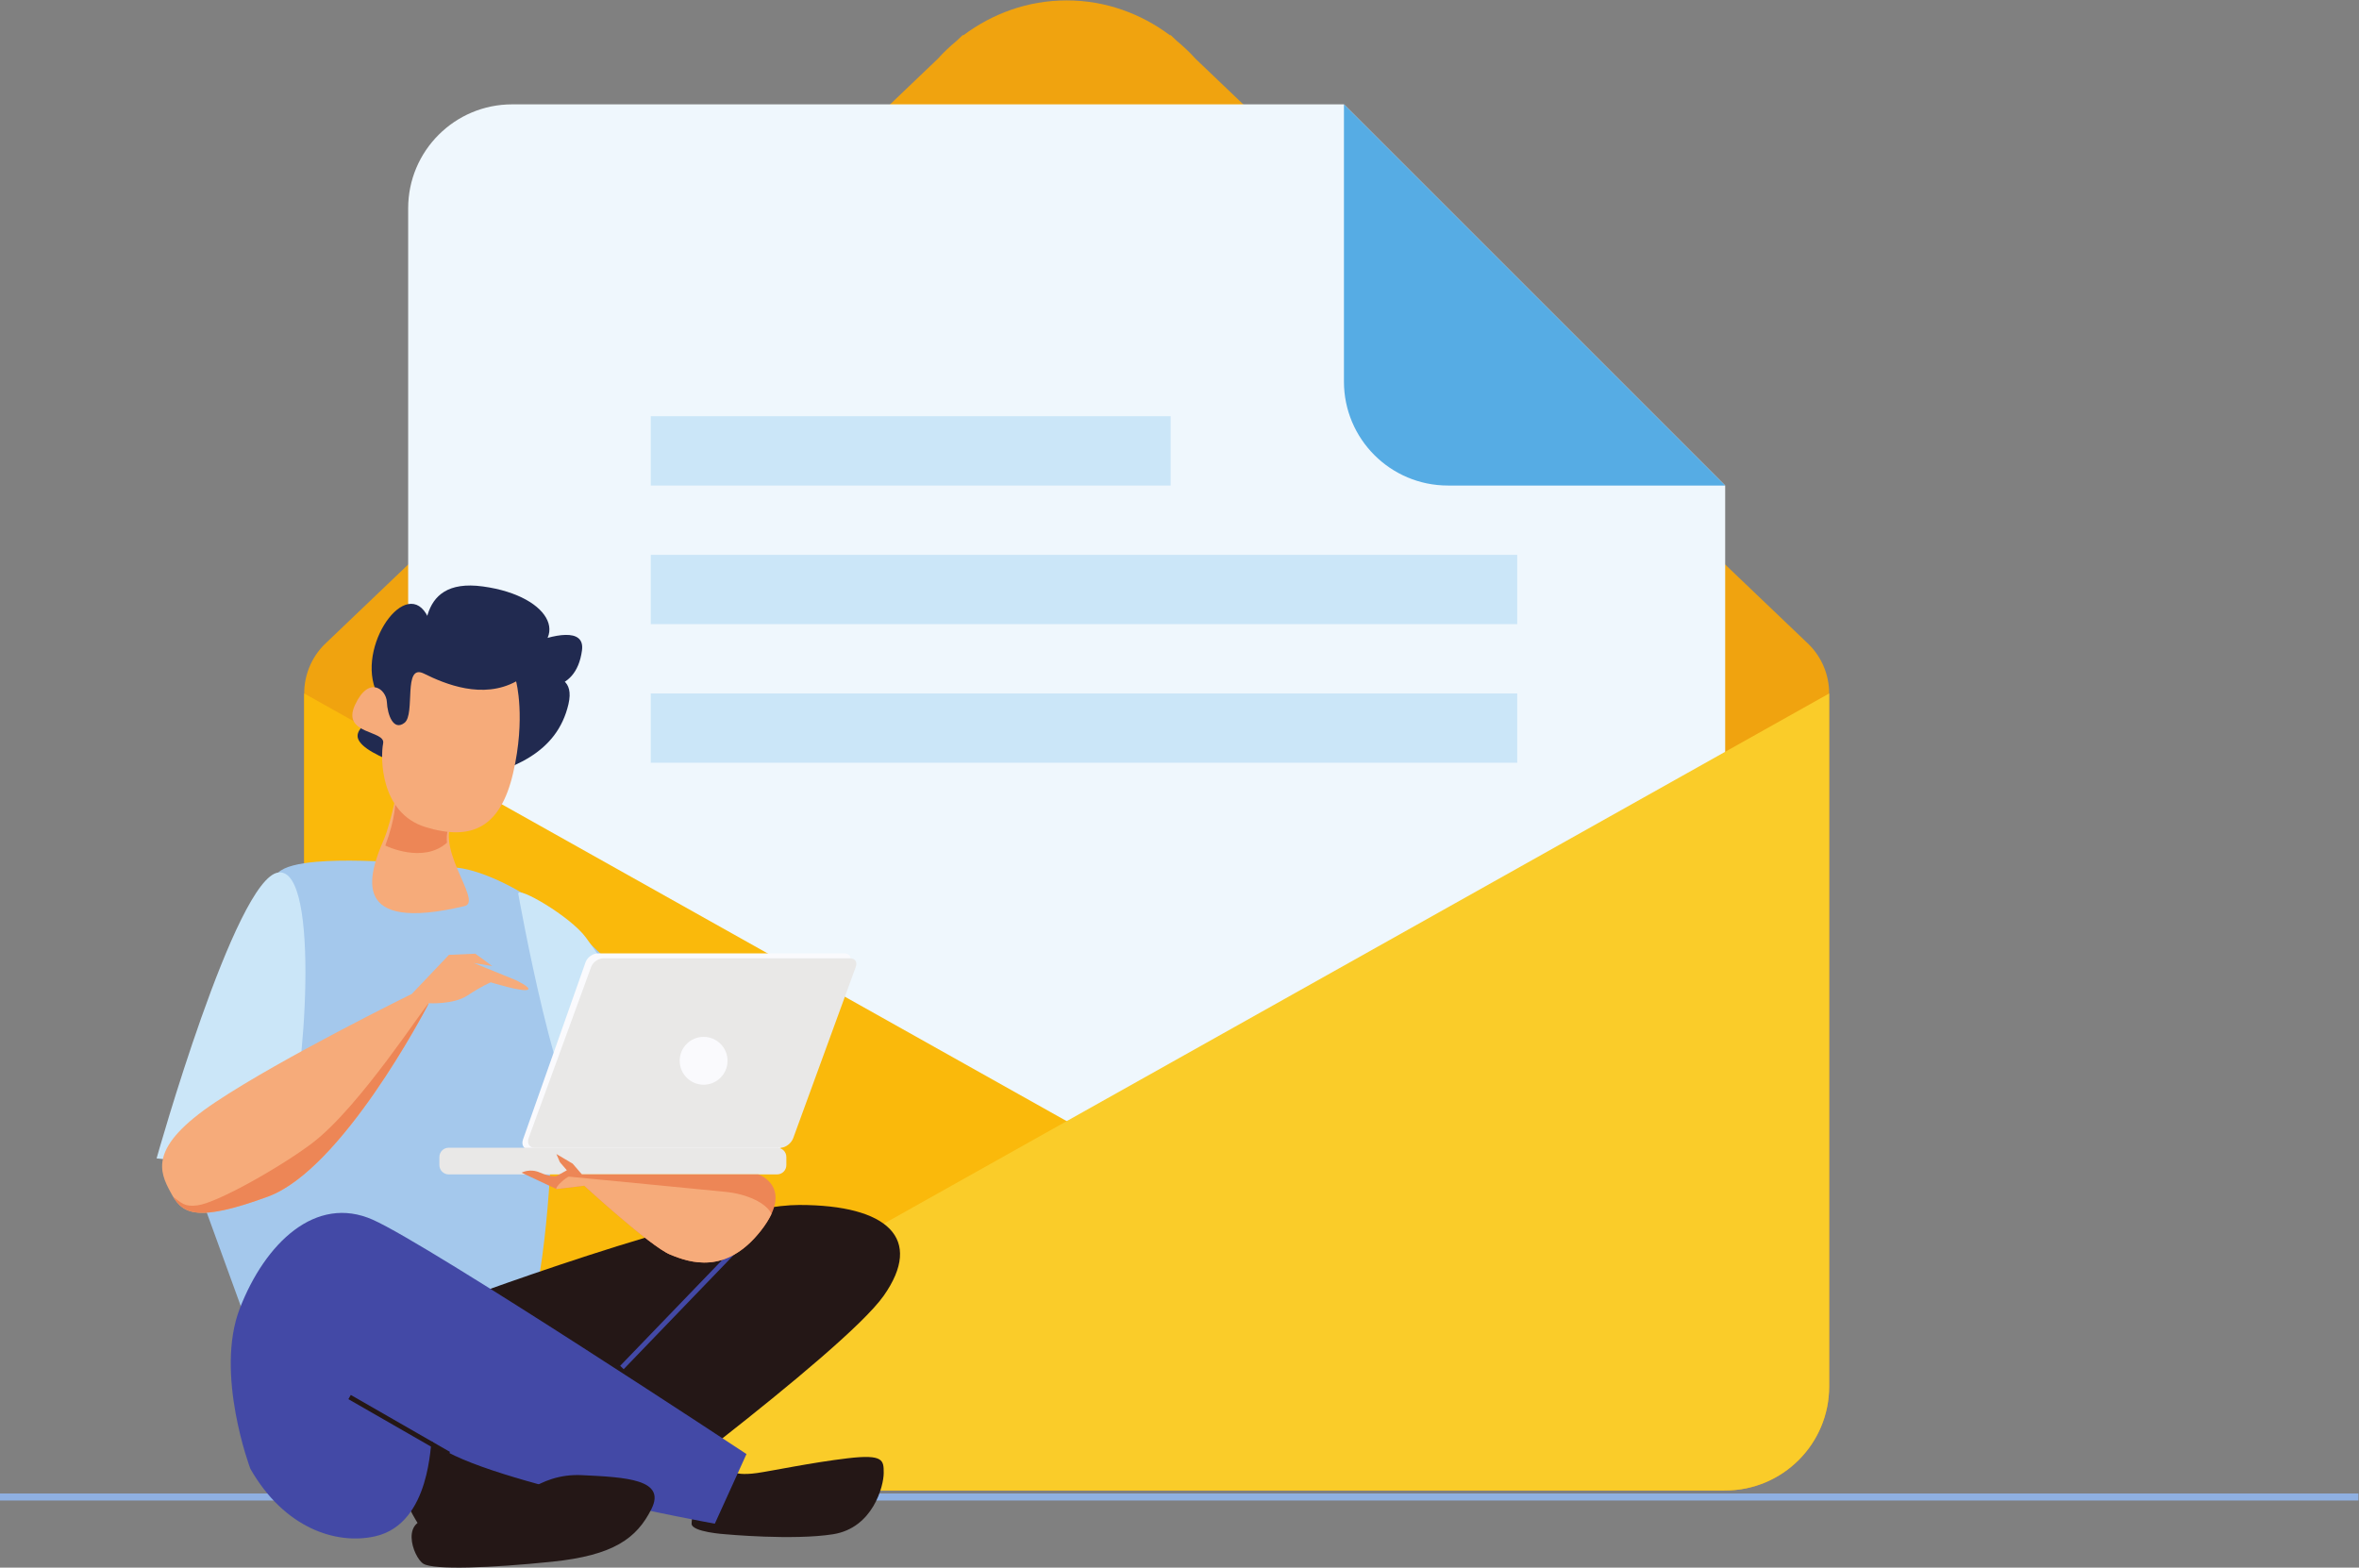
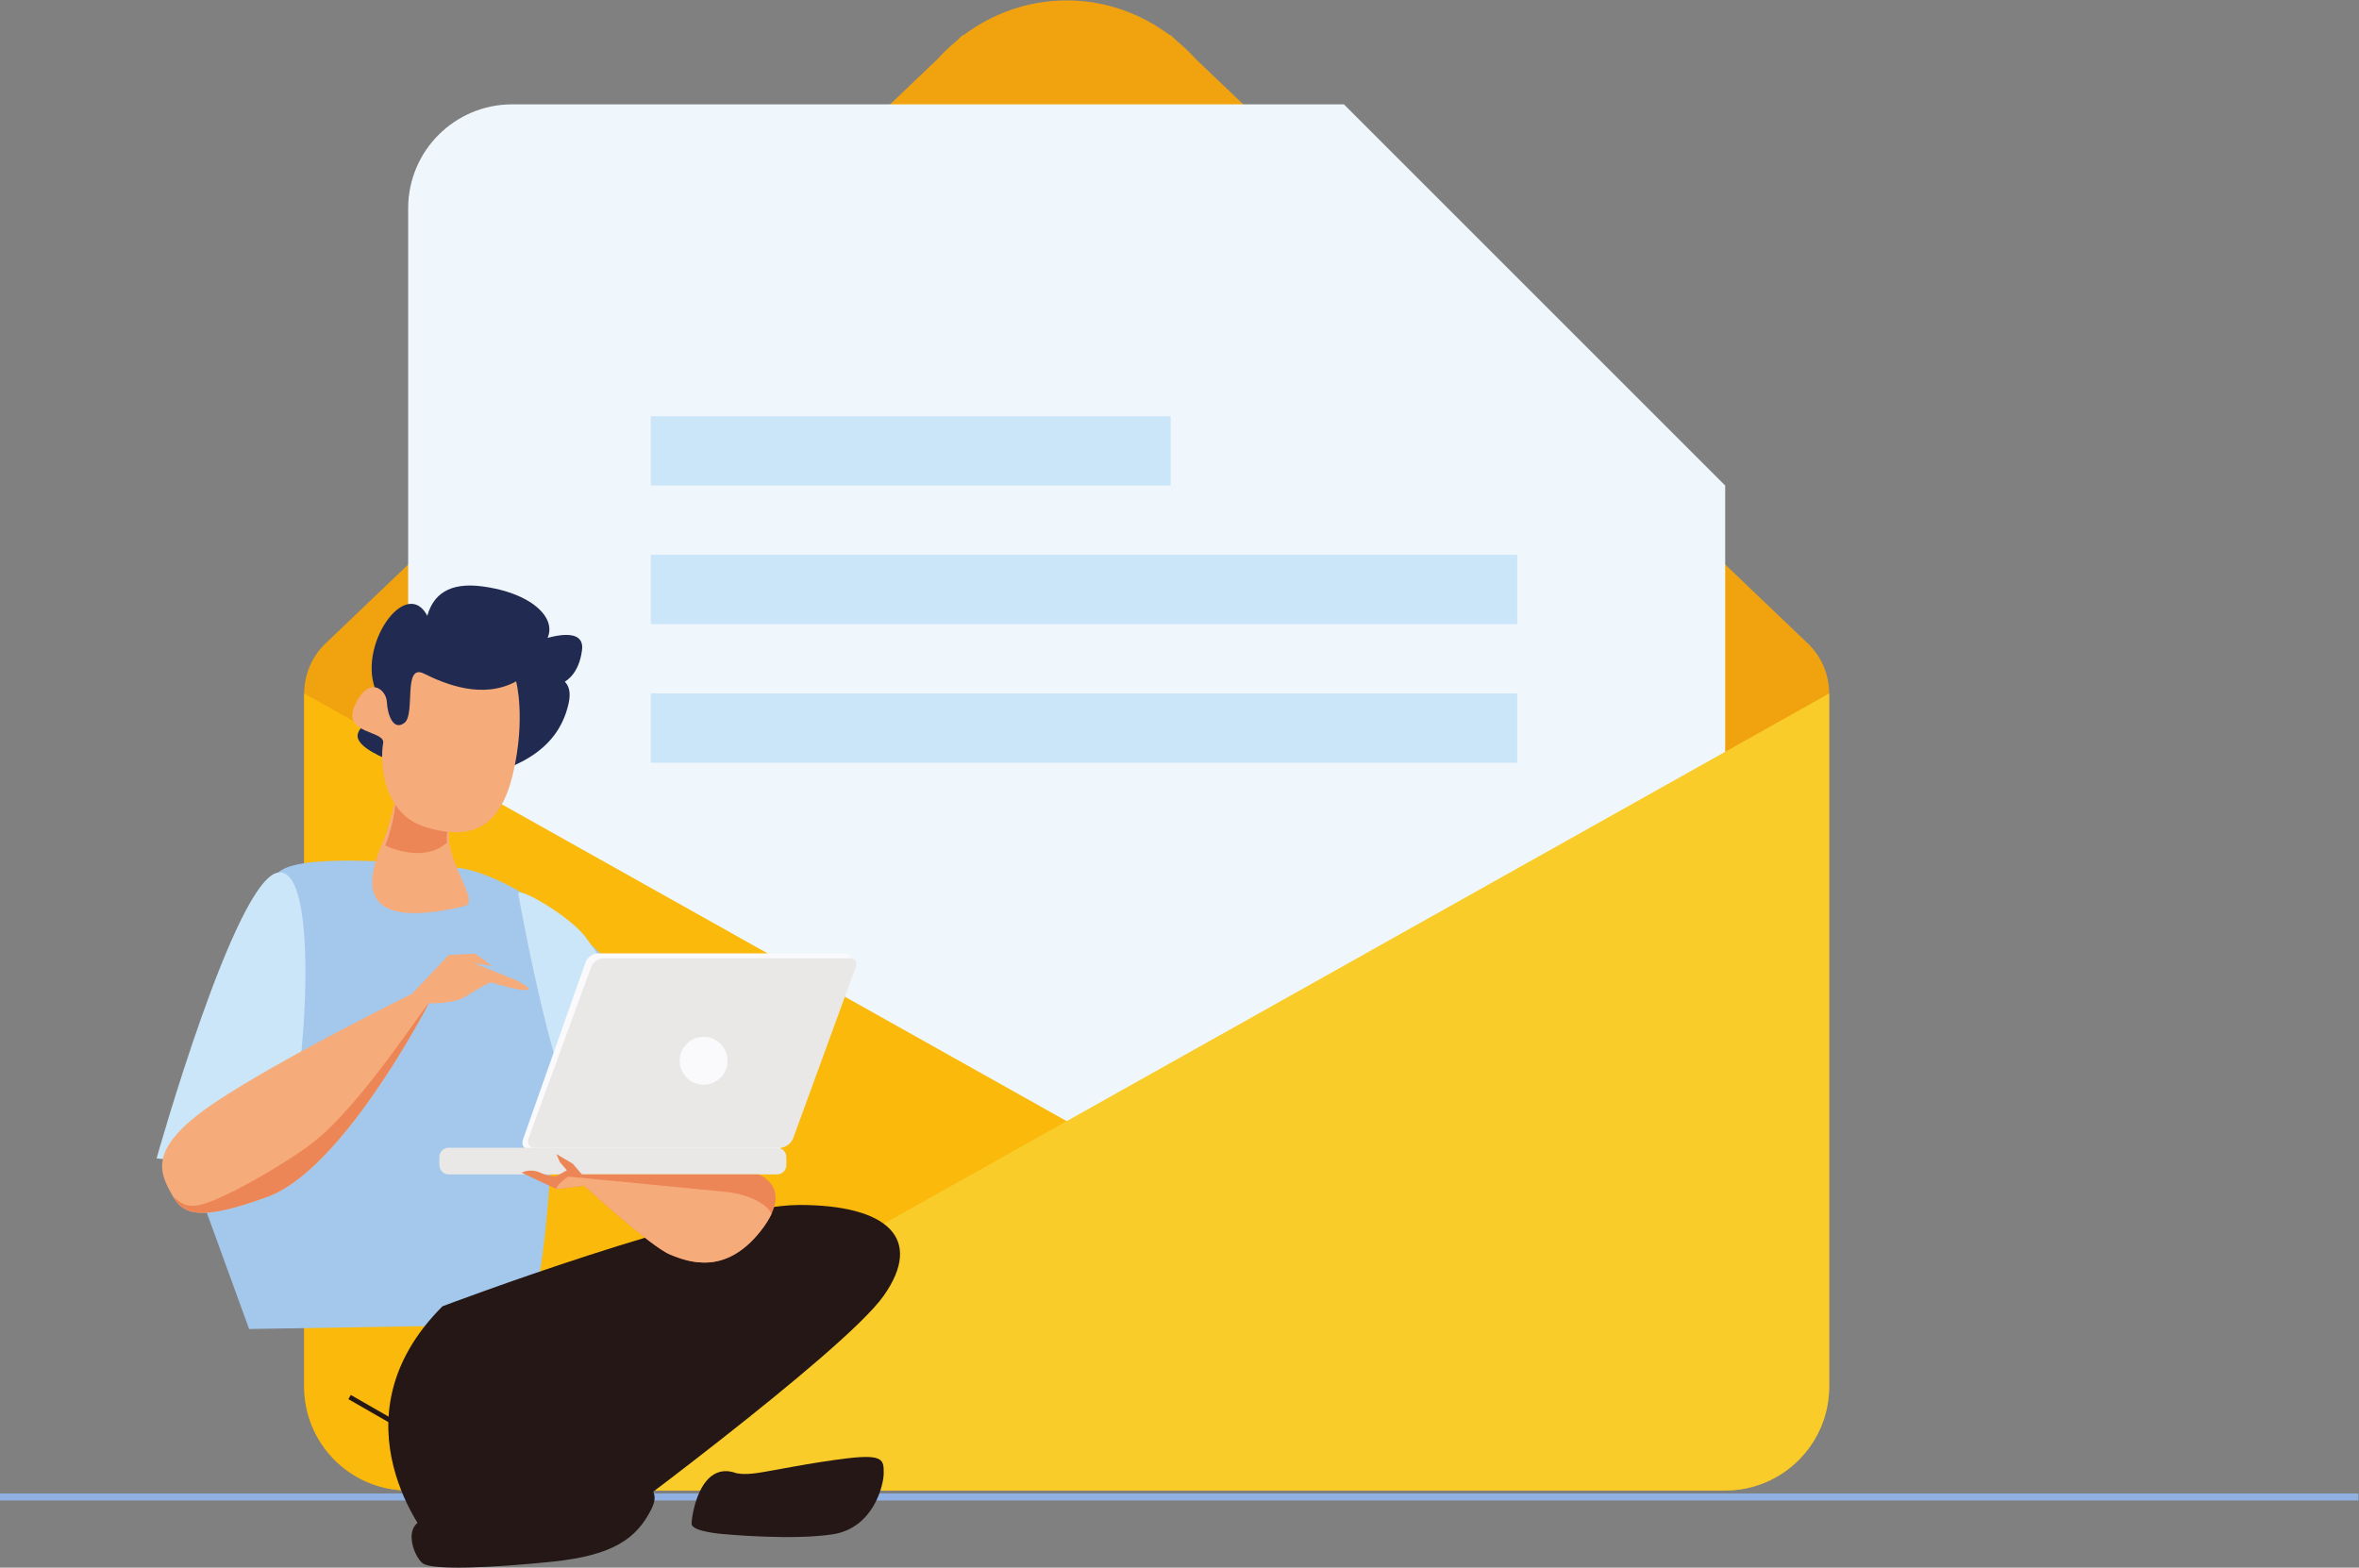
<svg xmlns="http://www.w3.org/2000/svg" xmlns:ns1="http://sodipodi.sourceforge.net/DTD/sodipodi-0.dtd" xmlns:ns2="http://www.inkscape.org/namespaces/inkscape" version="1.1" id="svg2" xml:space="preserve" width="1773.333" height="1178.627" viewBox="0 0 1773.333 1178.627" ns1:docname="a.eps">
  <rect x="0" y="0" width="1773.333" height="1178.627" fill="#808080" stroke="none" />
  <defs id="defs6" />
  <ns1:namedview pagecolor="#ffffff" bordercolor="#666666" borderopacity="1" objecttolerance="10" gridtolerance="10" guidetolerance="10" ns2:pageopacity="0" ns2:pageshadow="2" ns2:window-width="640" ns2:window-height="480" id="namedview4" />
  <g id="g10" ns2:groupmode="layer" ns2:label="ink_ext_XXXXXX" transform="matrix(1.333,0,0,-1.333,0,1178.627)">
    <g id="g12" transform="scale(0.1)">
      <path d="M 10201,5206.94 6742.25,8510.25 c -32.83,36.73 -68.51,70.05 -106.51,101.55 l -33.97,32.44 c 0,0 -1.33,-0.47 -3.71,-1.33 -163.11,121.96 -363.33,196.78 -582.64,196.78 -219.32,0 -419.54,-74.82 -582.65,-196.78 -2.38,0.86 -3.71,1.33 -3.71,1.33 l -33.97,-32.44 c -38,-31.5 -73.68,-64.82 -106.52,-101.55 L 1829.8,5206.94 c -76.36,-76.44 -114.43,-176.85 -114.33,-276.86 V 1021.51 c 0,-323.811 262.55,-586.362 586.35,-586.362 H 9729 c 323.8,0 586.4,262.551 586.4,586.362 v 3908.57 c 0.1,100.01 -38,200.42 -114.4,276.86" style="fill:#f0a30f;fill-opacity:1;fill-rule:nonzero;stroke:none" id="path14" />
      <path d="m 7969.94,4148.73 c 0,-1079.45 -875.06,-1954.52 -1954.52,-1954.52 -1079.47,0 -1954.53,875.07 -1954.53,1954.52 0,1079.49 875.06,1954.54 1954.53,1954.54 1079.46,0 1954.52,-875.05 1954.52,-1954.54 z" style="fill:none;stroke:#538bd0;stroke-width:1.281;stroke-linecap:butt;stroke-linejoin:miter;stroke-miterlimit:10;stroke-dasharray:none;stroke-opacity:1" id="path16" />
-       <path d="m 9729,1607.96 v 4495.4 L 7579.03,8253.33 H 2888.18 c -323.8,0 -586.36,-262.54 -586.36,-586.35 V 1607.96 H 9729" style="fill:#eff7fd;fill-opacity:1;fill-rule:nonzero;stroke:none" id="path18" />
+       <path d="m 9729,1607.96 v 4495.4 L 7579.03,8253.33 H 2888.18 c -323.8,0 -586.36,-262.54 -586.36,-586.35 V 1607.96 " style="fill:#eff7fd;fill-opacity:1;fill-rule:nonzero;stroke:none" id="path18" />
      <path d="M 9729,435.148 H 2301.82 c -323.8,0 -586.35,262.551 -586.35,586.362 V 4930.55 L 9729,435.148" style="fill:#fab90b;fill-opacity:1;fill-rule:nonzero;stroke:none" id="path20" />
      <path d="M 2301.82,435.148 H 9729 c 323.8,0 586.4,262.551 586.4,586.362 V 4930.55 L 2301.82,435.148" style="fill:#facc29;fill-opacity:1;fill-rule:nonzero;stroke:none" id="path22" />
-       <path d="M 7579.03,8253.33 V 6689.72 c 0,-323.91 262.55,-586.36 586.36,-586.36 H 9729 L 7579.03,8253.33" style="fill:#56ace4;fill-opacity:1;fill-rule:nonzero;stroke:none" id="path24" />
      <path d="m 8556.29,5321.55 h -4886.3 v 390.9 h 4886.3 v -390.9" style="fill:#cbe6f8;fill-opacity:1;fill-rule:nonzero;stroke:none" id="path26" />
      <path d="m 8556.29,4539.74 h -4886.3 v 390.91 h 4886.3 v -390.91" style="fill:#cbe6f8;fill-opacity:1;fill-rule:nonzero;stroke:none" id="path28" />
      <path d="M 6601.77,6103.36 H 3669.99 v 390.9 h 2931.78 v -390.9" style="fill:#cbe6f8;fill-opacity:1;fill-rule:nonzero;stroke:none" id="path30" />
      <path d="M 13300,398.332 H 0" style="fill:none;stroke:#8fb0e1;stroke-width:39.628;stroke-linecap:butt;stroke-linejoin:miter;stroke-miterlimit:10;stroke-dasharray:none;stroke-opacity:1" id="path32" />
      <path d="m 3120.31,2609.81 c -9.08,-245.44 -30.14,-895.1 -142.86,-1238.19 L 1404.78,1345.93 1092,2206.09 c 0,0 -35.31,1213.29 477.76,1714.73 34.11,33.34 114.57,51.65 216.07,60.37 304.51,26.11 798.37,-34.19 798.37,-34.19 0,0 630.24,-42.2 1466.02,-1295.86 26.18,-39.27 -916.82,312.08 -929.91,-41.33" style="fill:#a4c8ec;fill-opacity:1;fill-rule:nonzero;stroke:none" id="path34" />
      <path d="m 2922.85,3800.35 c 0,0 229.21,-1301.67 420.67,-1388.97 191.44,-87.3 706.39,15.87 706.39,15.87 0,0 -525.43,826.16 -746.08,1127.06 -87.31,119.05 -388.92,293.66 -380.98,246.04" style="fill:#cbe6f8;fill-opacity:1;fill-rule:nonzero;stroke:none" id="path36" />
      <path d="m 2495.34,1474.05 c 0,0 1512,571.46 2012.03,571.46 500.04,0 702.43,-190.49 476.22,-511.94 C 4757.39,1212.12 3316.82,152.531 3316.82,152.531 h -892.91 c 0,0 -571.47,678.617 71.43,1321.519" style="fill:#241716;fill-opacity:1;fill-rule:nonzero;stroke:none" id="path38" />
-       <path d="M 4138.3,1783.59 3507.31,1128.78" style="fill:none;stroke:#4349a6;stroke-width:27.39;stroke-linecap:butt;stroke-linejoin:miter;stroke-miterlimit:10;stroke-dasharray:none;stroke-opacity:1" id="path40" />
      <path d="m 2949.38,2414.85 c -10.53,-29.93 4.38,-56.09 33.29,-56.09 h 1387.49 c 28.91,0 60.9,26.16 71.41,56.09 l 352.56,999.04 c 10.52,29.92 -4.4,50.79 -33.3,50.79 h -1387.5 c -28.91,0 -60.88,-20.87 -71.41,-50.79 l -352.54,-999.04" style="fill:#fafafd;fill-opacity:1;fill-rule:nonzero;stroke:none" id="path42" />
      <path d="m 2981.12,2422.57 c -10.53,-28.9 4.38,-54.19 33.3,-54.19 H 4401.9 c 28.92,0 60.9,25.29 71.42,54.19 l 352.55,965.33 c 10.53,28.92 -4.39,49.09 -33.3,49.09 H 3405.08 c -28.91,0 -60.89,-20.17 -71.41,-49.09 l -352.55,-965.33" style="fill:#e9e8e7;fill-opacity:1;fill-rule:nonzero;stroke:none" id="path44" />
      <path d="m 2477.95,2270.23 c 0,-28.91 23.44,-52.36 52.35,-52.36 h 1851.9 c 28.91,0 52.34,23.45 52.34,52.36 v 45.8 c 0,28.9 -23.43,52.35 -52.34,52.35 H 2530.3 c -28.91,0 -52.35,-23.45 -52.35,-52.35 v -45.8" style="fill:#e9e8e7;fill-opacity:1;fill-rule:nonzero;stroke:none" id="path46" />
      <path d="m 3281.74,2217.87 h 994.81 c 0,0 209.43,-70.18 13.09,-318.87 -196.35,-248.69 -399.22,-179.07 -510.5,-133.24 -111.25,45.81 -484.32,388.23 -484.32,388.23 l -157.06,-18.61 -196.34,92.15 c 0,0 45.82,26.43 104.71,0.26 58.91,-26.18 91.63,-19.5 91.63,-19.5 l 58.91,32.8 -39.28,45.85 -19.63,45.82 91.63,-54.17 52.35,-60.72" style="fill:#ed8656;fill-opacity:1;fill-rule:nonzero;stroke:none" id="path48" />
      <path d="m 3207.92,2205.33 c 0,0 708.14,-68.18 886.04,-86.17 117.68,-11.91 226.36,-61.42 256.74,-123.9 -13.28,-28.67 -32.87,-60.57 -61.06,-96.26 -196.35,-248.69 -399.22,-179.07 -510.5,-133.24 -111.25,45.81 -484.32,388.23 -484.32,388.23 l -157.15,-18.89 c -7.35,13.55 56.96,67.87 70.25,70.23" style="fill:#f6ab7a;fill-opacity:1;fill-rule:nonzero;stroke:none" id="path50" />
      <path d="m 3833.07,2858.71 c 0,-74.52 60.41,-134.93 134.93,-134.93 74.52,0 134.92,60.41 134.92,134.93 0,74.53 -60.4,134.94 -134.92,134.94 -74.52,0 -134.93,-60.41 -134.93,-134.94" style="fill:#fafafd;fill-opacity:1;fill-rule:nonzero;stroke:none" id="path52" />
      <path d="m 4150.21,533.512 c 0,0 35.72,-11.91 119.05,0 83.34,11.898 309.55,59.519 511.94,83.34 202.39,23.808 202.39,-11.922 202.39,-83.34 0,-71.442 -59.52,-309.551 -285.73,-345.262 -226.2,-35.719 -607.18,0 -607.18,0 0,0 -190.49,11.898 -190.49,59.531 0,47.61 47.62,357.149 250.02,285.731" style="fill:#241716;fill-opacity:1;fill-rule:nonzero;stroke:none" id="path54" />
-       <path d="m 1411.93,557.32 c 0,0 -202.39,535.75 -59.52,904.82 142.86,369.06 428.6,642.89 750.05,500.03 C 2423.91,1819.31 4209.74,640.66 4209.74,640.66 L 4031.15,247.781 c 0,0 -1380.71,249.68 -1595.34,464.309 -11.9,11.91 0,-464.309 -321.45,-535.75 -220.51,-49 -511.94,47.621 -702.43,380.98" style="fill:#4349a6;fill-opacity:1;fill-rule:nonzero;stroke:none" id="path56" />
      <path d="m 2459.62,271.59 c 0,0 309.55,35.711 369.07,59.531 70.79,28.309 202.4,202.391 452.41,190.481 250.02,-11.911 476.22,-23.813 392.89,-190.481 C 3590.64,164.441 3459.69,69.191 3114.42,33.48 2769.17,-2.238 2447.72,-14.148 2388.19,21.57 2328.66,57.289 2245.32,295.391 2459.62,271.59" style="fill:#241716;fill-opacity:1;fill-rule:nonzero;stroke:none" id="path58" />
      <path d="M 1971.5,962.102 2531.05,640.66" style="fill:none;stroke:#241716;stroke-width:27.39;stroke-linecap:butt;stroke-linejoin:miter;stroke-miterlimit:10;stroke-dasharray:none;stroke-opacity:1" id="path60" />
      <path d="M 1621.18,2451.07 C 1539.8,2227.29 883.043,2308.2 883.043,2308.2 c 0,0 444.797,1582.29 686.717,1612.62 241.91,30.34 146.67,-1207.84 51.42,-1469.75" style="fill:#cbe6f8;fill-opacity:1;fill-rule:nonzero;stroke:none" id="path62" />
      <path d="m 2583.29,4430.58 c 0,0 -424.99,101.96 -537.32,207.69 -112.33,105.76 137.81,134.85 69.59,318.89 -99.34,267.96 203.22,670.46 310,375.52 106.78,-294.94 -44.17,-400.74 -34.89,-260.95 9.3,139.79 -63.96,516.75 332.6,462.34 396.55,-54.43 515.91,-318.6 175.77,-418.87 -340.13,-100.28 417.89,319.76 383.03,58.81 -34.89,-260.96 -266.96,-213.95 -347.1,-205.12 -80.15,8.83 334.51,174.36 270.75,-98.72 -63.77,-273.09 -309.32,-376.12 -622.43,-439.59" style="fill:#212a50;fill-opacity:1;fill-rule:nonzero;stroke:none" id="path64" />
      <path d="m 2253.58,4459.84 c 0,0 -42.11,-244.56 -89.86,-355.24 -86.07,-199.49 -193.5,-527.55 456.39,-373.22 109.01,25.88 -199.29,352.11 -44.93,513.02 154.34,160.89 -321.6,215.44 -321.6,215.44" style="fill:#f6ab7a;fill-opacity:1;fill-rule:nonzero;stroke:none" id="path66" />
      <path d="m 2199.63,4463.25 c 0,0 84.73,-90.65 -26.73,-390.4 -0.12,-0.34 211.64,-105.18 347.84,16.02 -5.53,49.33 4.28,103.24 54.44,155.53 154.34,160.89 -375.55,218.85 -375.55,218.85" style="fill:#ed8656;fill-opacity:1;fill-rule:nonzero;stroke:none" id="path68" />
      <path d="m 2910.62,4998.71 c 0,0 55.27,-205.16 -16.85,-516.69 -72.11,-311.52 -236.69,-383.87 -493.98,-305.14 -257.28,78.73 -254.6,395.55 -239.13,471.73 15.49,76.21 -237.03,48.2 -158.58,217.37 78.46,169.19 176.47,87.55 179.65,16.38 3.16,-71.17 36.76,-166.14 99.6,-117.2 62.84,48.94 -10.82,337.19 109.28,277.51 120.11,-59.67 331.62,-146.73 520.01,-43.96" style="fill:#f6ab7a;fill-opacity:1;fill-rule:nonzero;stroke:none" id="path70" />
      <path d="m 2671.46,3410.32 235.61,-95.99 c 0,0 90.87,-42.24 69.81,-54.53 -26.17,-15.28 -209.42,41.44 -209.42,41.44 0,0 -52.37,-21.81 -130.9,-74.17 -78.55,-52.36 -218.17,-43.63 -218.17,-43.63 0,0 -479.94,-933.73 -907.53,-1090.79 -427.6,-157.08 -488.67,-87.27 -549.762,26.18 -61.086,113.44 -126.645,252.86 254.332,506.85 379.02,252.67 1106.97,610.13 1106.97,610.13 l 209.44,220.34 148.34,6.54 c 0,0 61.1,-43.63 95.99,-69.82" style="fill:#f6ab7a;fill-opacity:1;fill-rule:nonzero;stroke:none" id="path72" />
      <path d="m 977.109,2090.67 c 46.281,-32.34 61.331,-57.41 136.581,-47.39 115.35,15.39 476.16,221.33 647.18,351.19 270.92,205.69 641.85,786.95 656.34,786.7 -25.82,-49.73 -490.78,-935.87 -906.35,-1088.52 -390.81,-143.56 -475.43,-97.57 -533.751,-1.98" style="fill:#ed8656;fill-opacity:1;fill-rule:nonzero;stroke:none" id="path74" />
    </g>
  </g>
</svg>